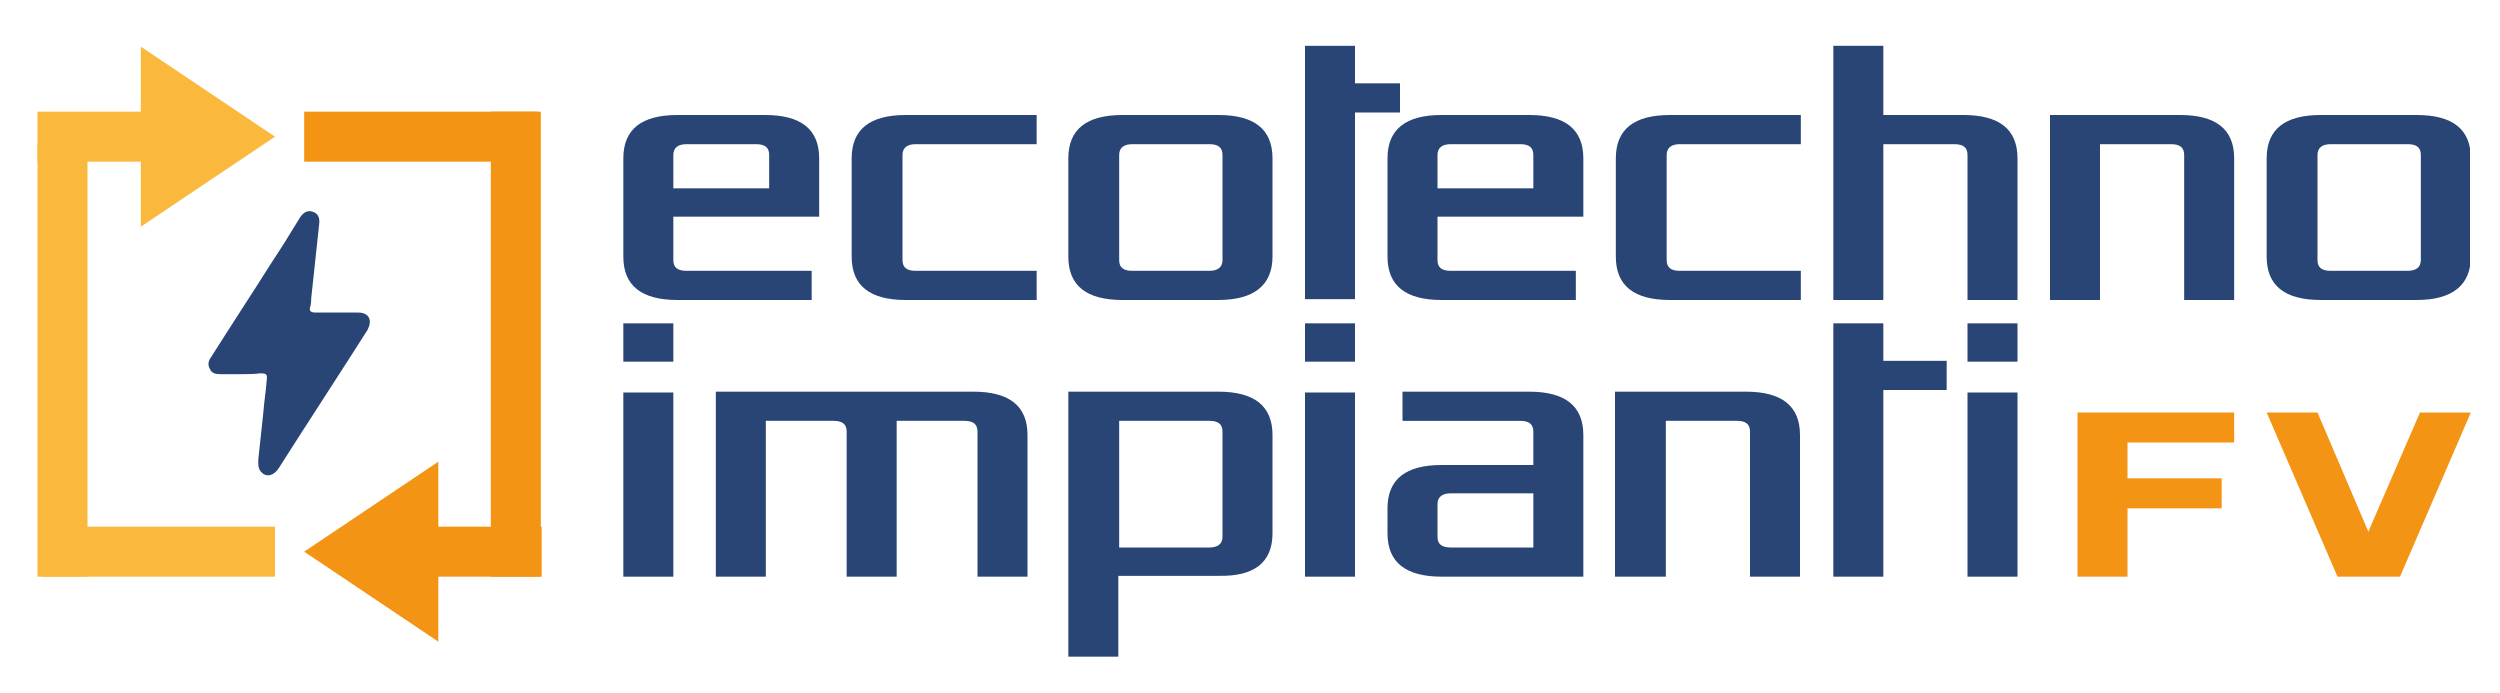
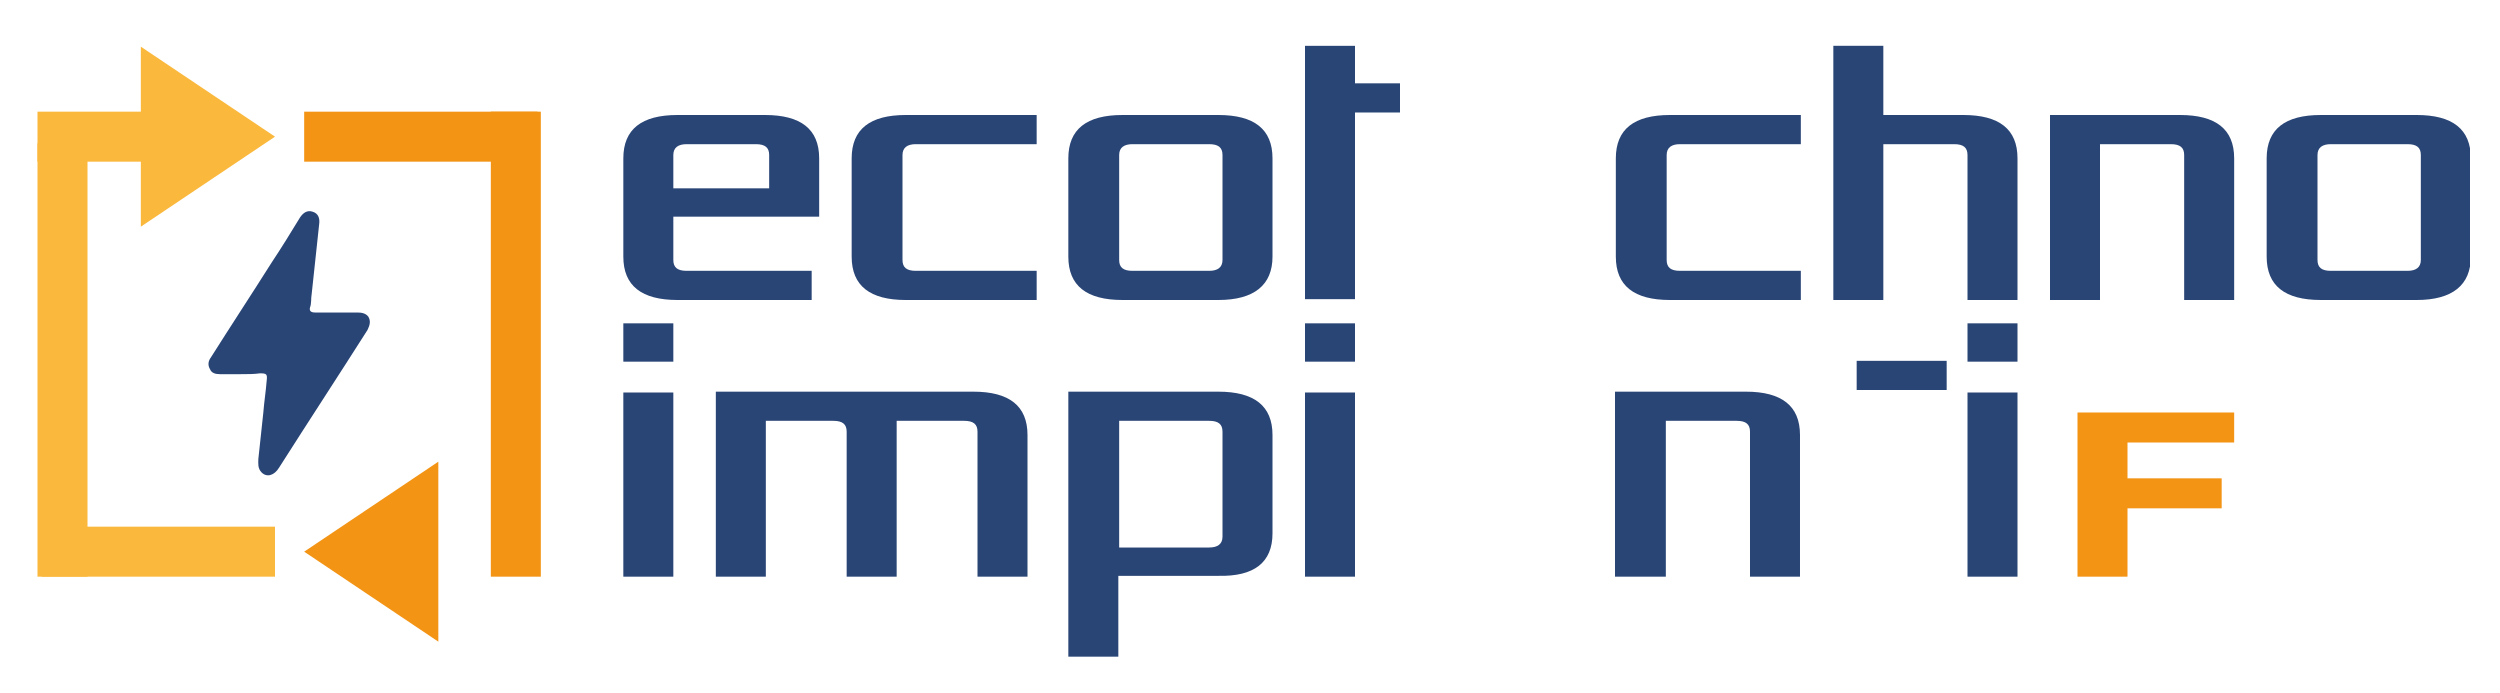
<svg xmlns="http://www.w3.org/2000/svg" xmlns:xlink="http://www.w3.org/1999/xlink" version="1.1" id="Livello_1" x="0px" y="0px" viewBox="0 0 300 83.2" style="enable-background:new 0 0 300 83.2;" xml:space="preserve">
  <style type="text/css">
	.st0{fill:#294576;}
	.st1{clip-path:url(#SVGID_00000061473608558677161510000004669847963845246644_);fill:#294576;}
	.st2{clip-path:url(#SVGID_00000086663259234179211600000010808363376854045372_);fill:#294576;}
	.st3{fill:#F39415;}
	.st4{clip-path:url(#SVGID_00000064316122990956843760000000154520297208885922_);fill:#294576;}
	.st5{fill:#FAB83C;}
	.st6{clip-path:url(#SVGID_00000072988376995027942910000002312523592115553209_);fill:#294576;}
</style>
  <path class="st0" d="M74.8,43.4h6v-4.6h-6V43.4z M80.8,47.1h-6v22.1h6V47.1z" />
  <g>
    <defs>
      <rect id="SVGID_1_" x="4.5" y="5.5" width="291.9" height="73.4" />
    </defs>
    <clipPath id="SVGID_00000114057815703397488220000008948468071628872839_">
      <use xlink:href="#SVGID_1_" style="overflow:visible;" />
    </clipPath>
    <path style="clip-path:url(#SVGID_00000114057815703397488220000008948468071628872839_);fill:#294576;" d="M85.9,69.2h6V50.5h8.1   c1.1,0,1.6,0.4,1.6,1.3v17.4h6V50.5h8.1c1.1,0,1.6,0.4,1.6,1.3v17.4h6v-17c0-3.5-2.2-5.2-6.5-5.2H85.9V69.2z" />
    <path style="clip-path:url(#SVGID_00000114057815703397488220000008948468071628872839_);fill:#294576;" d="M146.7,64.4   c0,0.9-0.6,1.3-1.6,1.3h-10.8V50.5h10.8c1.1,0,1.6,0.4,1.6,1.3V64.4z M152.7,64V52.2c0-3.5-2.2-5.2-6.5-5.2h-18v31.8h6v-9.7h12   C150.5,69.2,152.7,67.5,152.7,64" />
  </g>
  <path class="st0" d="M156.6,43.4h6v-4.6h-6V43.4z M162.6,47.1h-6v22.1h6V47.1z" />
  <g>
    <defs>
      <rect id="SVGID_00000010281719817275759870000012415029339706847389_" x="4.5" y="5.5" width="291.9" height="73.4" />
    </defs>
    <clipPath id="SVGID_00000103981150890214038110000002046550155721519276_">
      <use xlink:href="#SVGID_00000010281719817275759870000012415029339706847389_" style="overflow:visible;" />
    </clipPath>
-     <path style="clip-path:url(#SVGID_00000103981150890214038110000002046550155721519276_);fill:#294576;" d="M184,65.7h-9.9   c-1.1,0-1.6-0.4-1.6-1.3v-3.9c0-0.9,0.6-1.3,1.6-1.3h9.9V65.7z M190,69.2v-17c0-3.5-2.2-5.2-6.5-5.2h-15.2v3.5h14.1   c1.1,0,1.6,0.4,1.6,1.3v4H173c-4.3,0-6.5,1.7-6.5,5.2v3c0,3.5,2.2,5.2,6.5,5.2H190z" />
    <path style="clip-path:url(#SVGID_00000103981150890214038110000002046550155721519276_);fill:#294576;" d="M193.9,69.2h6V50.5h8.5   c1.1,0,1.6,0.4,1.6,1.3v17.4h6v-17c0-3.5-2.2-5.2-6.5-5.2h-15.7V69.2z" />
  </g>
  <path class="st0" d="M236.1,43.4h6v-4.6h-6V43.4z M242.1,47.1h-6v22.1h6V47.1z" />
  <polygon class="st3" points="249.3,69.2 255.3,69.2 255.3,61 266.6,61 266.6,57.4 255.3,57.4 255.3,53.1 268.1,53.1 268.1,49.5   249.3,49.5 " />
-   <polygon class="st3" points="290.4,49.5 284.2,63.8 278.1,49.5 272,49.5 280.5,69.2 288,69.2 296.5,49.5 " />
  <g>
    <defs>
      <rect id="SVGID_00000028322026764687752070000014076044007387185831_" x="4.5" y="5.5" width="291.9" height="73.4" />
    </defs>
    <clipPath id="SVGID_00000093161142511313037700000002801397703958294656_">
      <use xlink:href="#SVGID_00000028322026764687752070000014076044007387185831_" style="overflow:visible;" />
    </clipPath>
    <path style="clip-path:url(#SVGID_00000093161142511313037700000002801397703958294656_);fill:#294576;" d="M92.3,22.6H80.8v-4   c0-0.9,0.6-1.3,1.6-1.3h8.3c1.1,0,1.6,0.4,1.6,1.3V22.6z M98.3,26V19c0-3.5-2.2-5.2-6.5-5.2H81.3c-4.3,0-6.5,1.7-6.5,5.2v11.8   c0,3.5,2.2,5.2,6.5,5.2h16.1v-3.5h-15c-1.1,0-1.6-0.4-1.6-1.3V26H98.3z" />
    <path style="clip-path:url(#SVGID_00000093161142511313037700000002801397703958294656_);fill:#294576;" d="M102.2,30.8   c0,3.5,2.2,5.2,6.5,5.2h15.7v-3.5h-14.5c-1.1,0-1.6-0.4-1.6-1.3V18.6c0-0.9,0.6-1.3,1.6-1.3h14.5v-3.5h-15.7   c-4.3,0-6.5,1.7-6.5,5.2V30.8z" />
    <path style="clip-path:url(#SVGID_00000093161142511313037700000002801397703958294656_);fill:#294576;" d="M146.7,31.2   c0,0.9-0.6,1.3-1.6,1.3h-9.2c-1.1,0-1.6-0.4-1.6-1.3V18.6c0-0.9,0.6-1.3,1.6-1.3h9.2c1.1,0,1.6,0.4,1.6,1.3V31.2z M152.7,30.8V19   c0-3.5-2.2-5.2-6.5-5.2h-11.5c-4.3,0-6.5,1.7-6.5,5.2v11.8c0,3.5,2.2,5.2,6.5,5.2h11.5C150.5,36,152.7,34.2,152.7,30.8" />
-     <path style="clip-path:url(#SVGID_00000093161142511313037700000002801397703958294656_);fill:#294576;" d="M184,22.6h-11.5v-4   c0-0.9,0.6-1.3,1.6-1.3h8.3c1.1,0,1.6,0.4,1.6,1.3V22.6z M190,26V19c0-3.5-2.2-5.2-6.5-5.2H173c-4.3,0-6.5,1.7-6.5,5.2v11.8   c0,3.5,2.2,5.2,6.5,5.2h16.1v-3.5h-15c-1.1,0-1.6-0.4-1.6-1.3V26H190z" />
    <path style="clip-path:url(#SVGID_00000093161142511313037700000002801397703958294656_);fill:#294576;" d="M193.9,30.8   c0,3.5,2.2,5.2,6.5,5.2h15.7v-3.5h-14.5c-1.1,0-1.6-0.4-1.6-1.3V18.6c0-0.9,0.6-1.3,1.6-1.3h14.5v-3.5h-15.7   c-4.3,0-6.5,1.7-6.5,5.2V30.8z" />
    <path style="clip-path:url(#SVGID_00000093161142511313037700000002801397703958294656_);fill:#294576;" d="M290.5,31.2   c0,0.9-0.6,1.3-1.6,1.3h-9.2c-1.1,0-1.6-0.4-1.6-1.3V18.6c0-0.9,0.6-1.3,1.6-1.3h9.2c1.1,0,1.6,0.4,1.6,1.3V31.2z M296.5,30.8V19   c0-3.5-2.2-5.2-6.5-5.2h-11.5c-4.3,0-6.5,1.7-6.5,5.2v11.8c0,3.5,2.2,5.2,6.5,5.2H290C294.3,36,296.5,34.2,296.5,30.8" />
    <path style="clip-path:url(#SVGID_00000093161142511313037700000002801397703958294656_);fill:#294576;" d="M246,36h6V17.3h8.5   c1.1,0,1.6,0.4,1.6,1.3V36h6V19c0-3.5-2.2-5.2-6.5-5.2H246V36z" />
    <path style="clip-path:url(#SVGID_00000093161142511313037700000002801397703958294656_);fill:#294576;" d="M242.1,36V19   c0-3.5-2.2-5.2-6.5-5.2h-0.8h-8.8V5.5h-6v8.3V36h6h0V17.3h8.5c1.1,0,1.6,0.4,1.6,1.3V36H242.1z" />
  </g>
  <rect x="156.6" y="5.5" class="st0" width="6" height="30.4" />
  <rect x="159.4" y="10" class="st0" width="8.6" height="3.5" />
-   <rect x="220" y="38.8" class="st0" width="6" height="30.4" />
  <rect x="222.8" y="43.3" class="st0" width="10.8" height="3.5" />
  <rect x="58.9" y="13.4" class="st3" width="6" height="55.8" />
-   <rect x="52.4" y="63.2" class="st3" width="12.6" height="6" />
  <rect x="36.5" y="13.4" class="st3" width="28" height="6" />
  <polygon class="st3" points="36.5,66.2 52.6,77 52.6,55.4 " />
  <rect x="4.5" y="17.2" class="st5" width="6" height="52" />
  <rect x="4.5" y="13.4" class="st5" width="12.6" height="6" />
  <rect x="5" y="63.2" class="st5" width="28" height="6" />
  <polygon class="st5" points="16.9,27.2 33,16.4 16.9,5.6 " />
  <g>
    <defs>
      <rect id="SVGID_00000106848086662751283260000003687707370582945953_" x="4.5" y="5.5" width="291.9" height="73.4" />
    </defs>
    <clipPath id="SVGID_00000057863922601012916850000000200510436387623296_">
      <use xlink:href="#SVGID_00000106848086662751283260000003687707370582945953_" style="overflow:visible;" />
    </clipPath>
    <path style="clip-path:url(#SVGID_00000057863922601012916850000000200510436387623296_);fill:#294576;" d="M28.9,44.9   c-0.8,0-1.7,0-2.5,0c-0.5,0-1-0.1-1.2-0.6c-0.3-0.5-0.2-1,0.1-1.4c2.4-3.8,4.9-7.6,7.3-11.4c1.2-1.8,2.3-3.6,3.4-5.4   c0.4-0.6,0.9-0.9,1.5-0.7c0.7,0.2,0.9,0.8,0.8,1.5c-0.3,2.8-0.6,5.6-0.9,8.4c-0.1,0.5,0,1.1-0.2,1.6c-0.1,0.4,0.1,0.6,0.6,0.6   c1.7,0,3.4,0,5.1,0c0.5,0,1,0.1,1.3,0.5c0.3,0.5,0.2,1-0.1,1.6c-3.5,5.5-7.1,11-10.6,16.5c-0.6,1-1.5,1.2-2.1,0.6   c-0.5-0.5-0.4-1.1-0.4-1.6c0.2-1.9,0.4-3.7,0.6-5.6c0.1-1.3,0.3-2.5,0.4-3.8c0.1-0.8,0-0.9-0.8-0.9C30.5,44.9,29.7,44.9,28.9,44.9" />
  </g>
</svg>